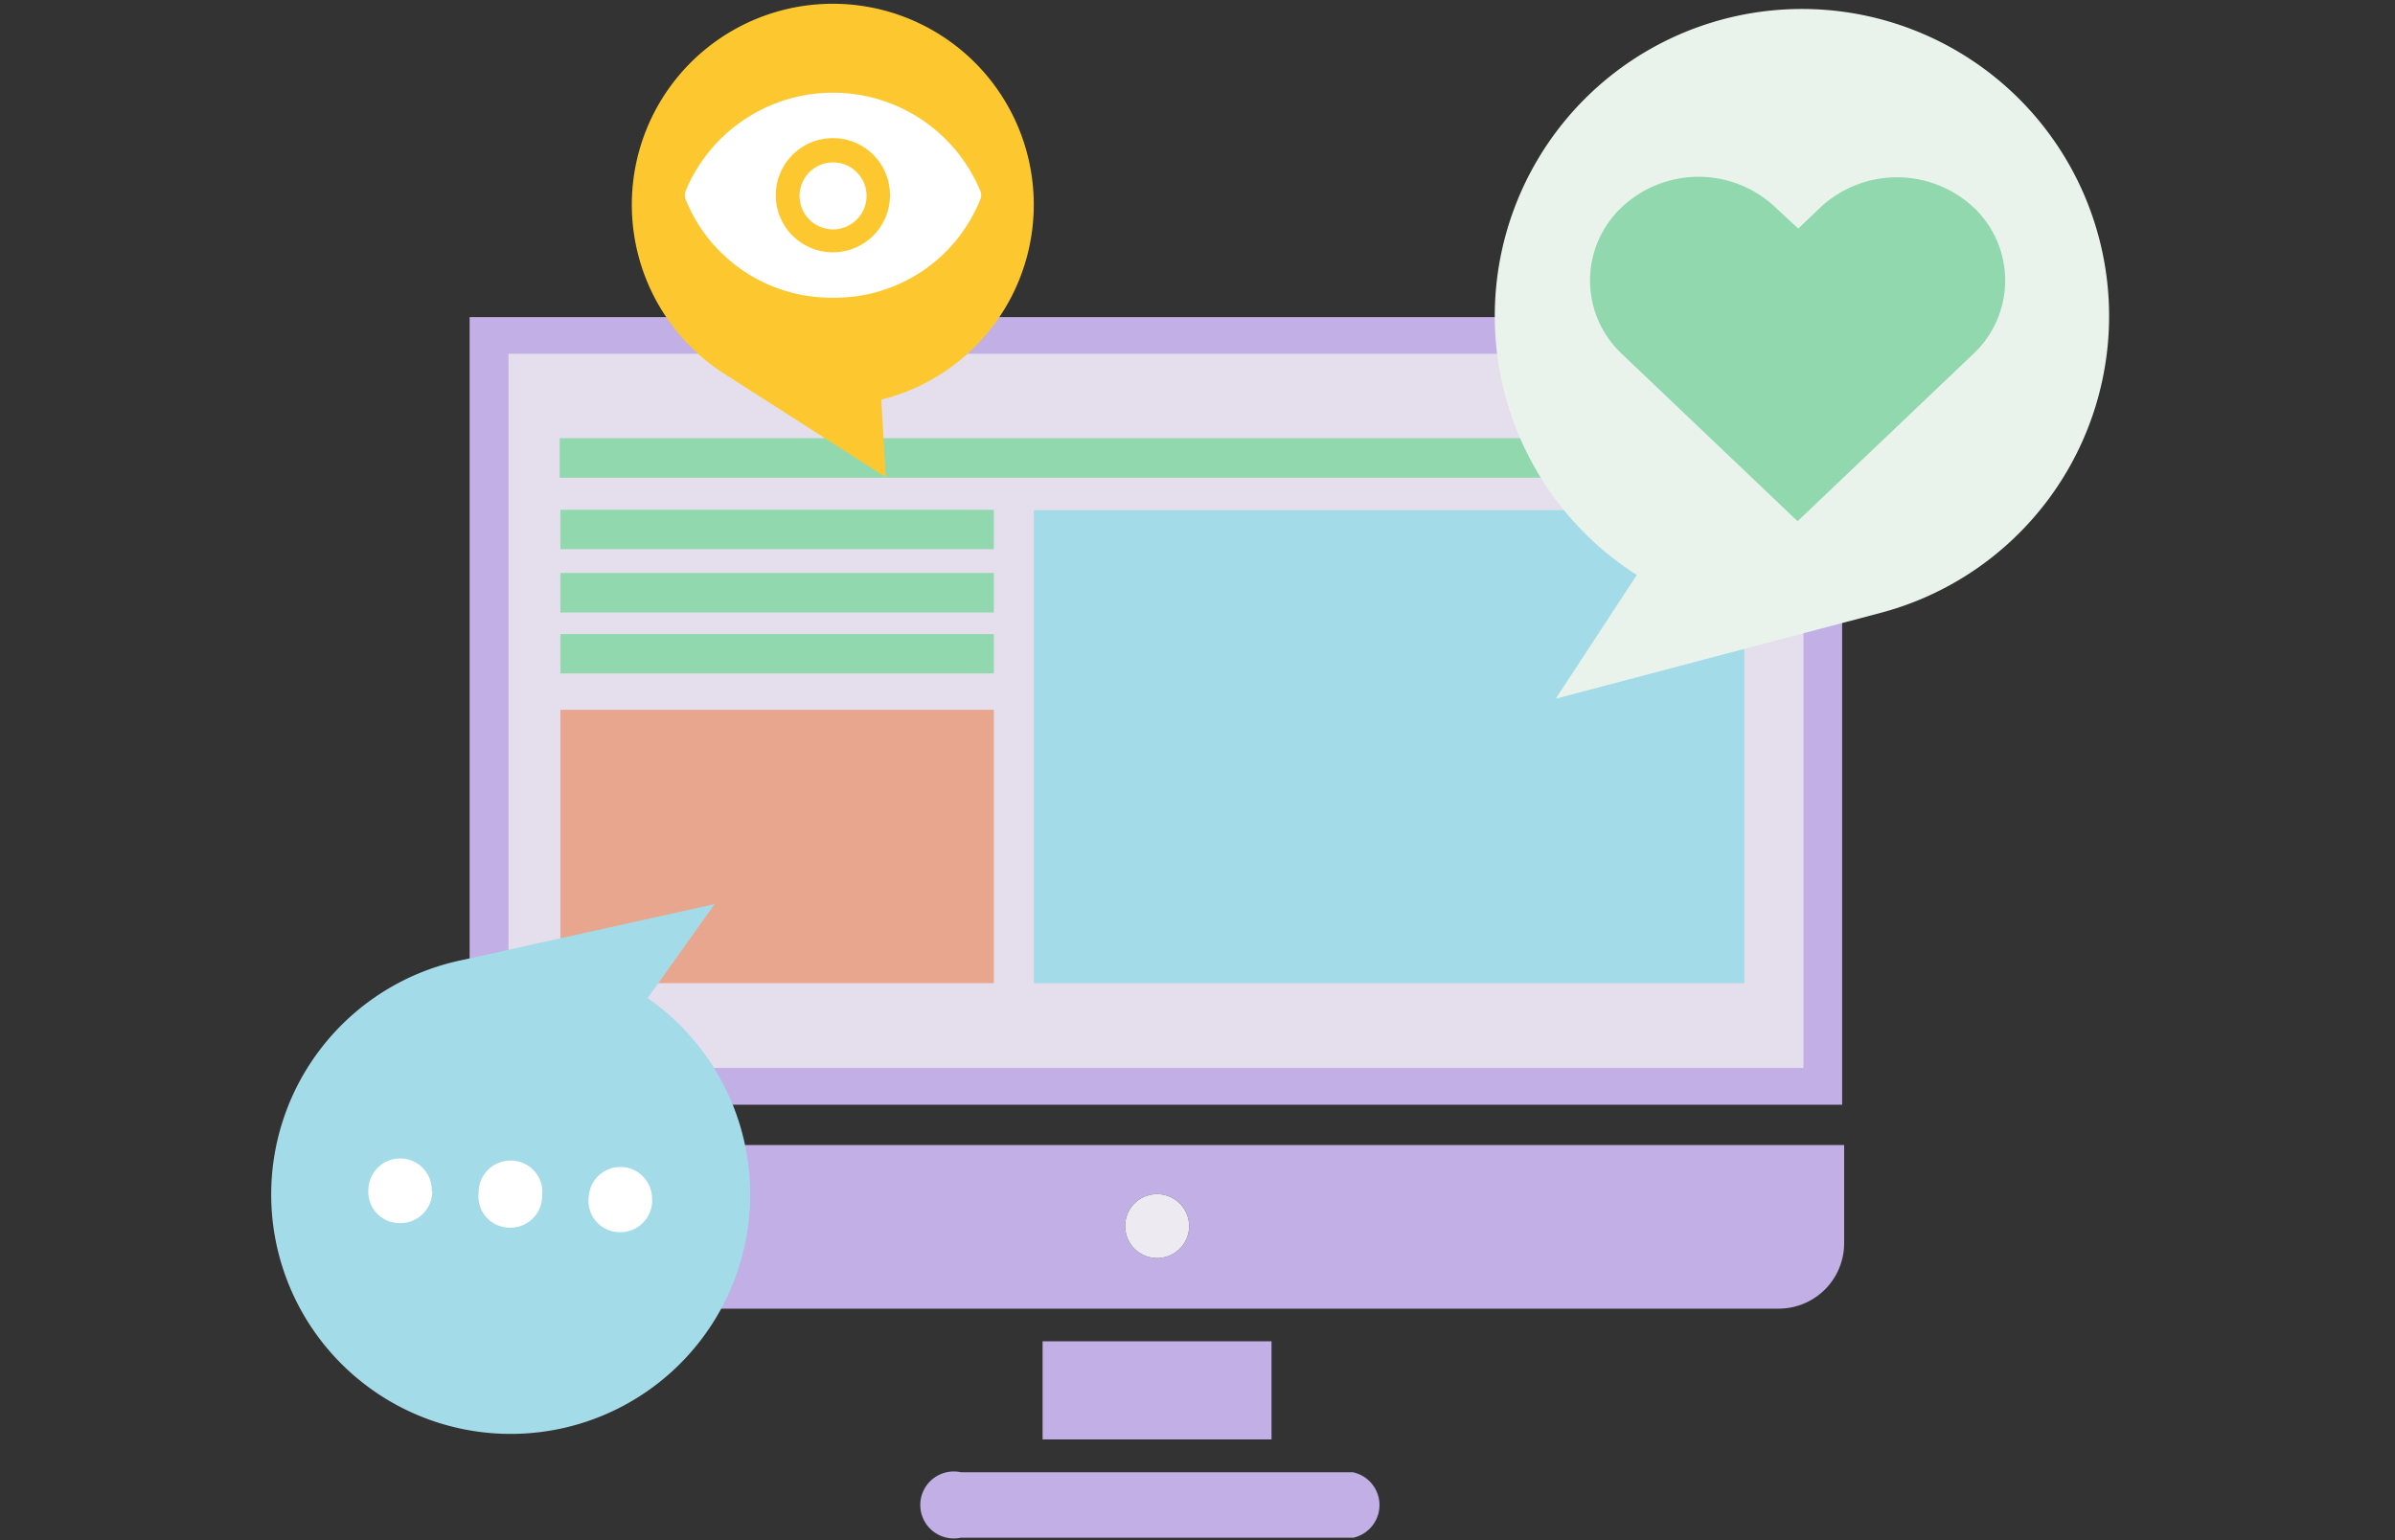
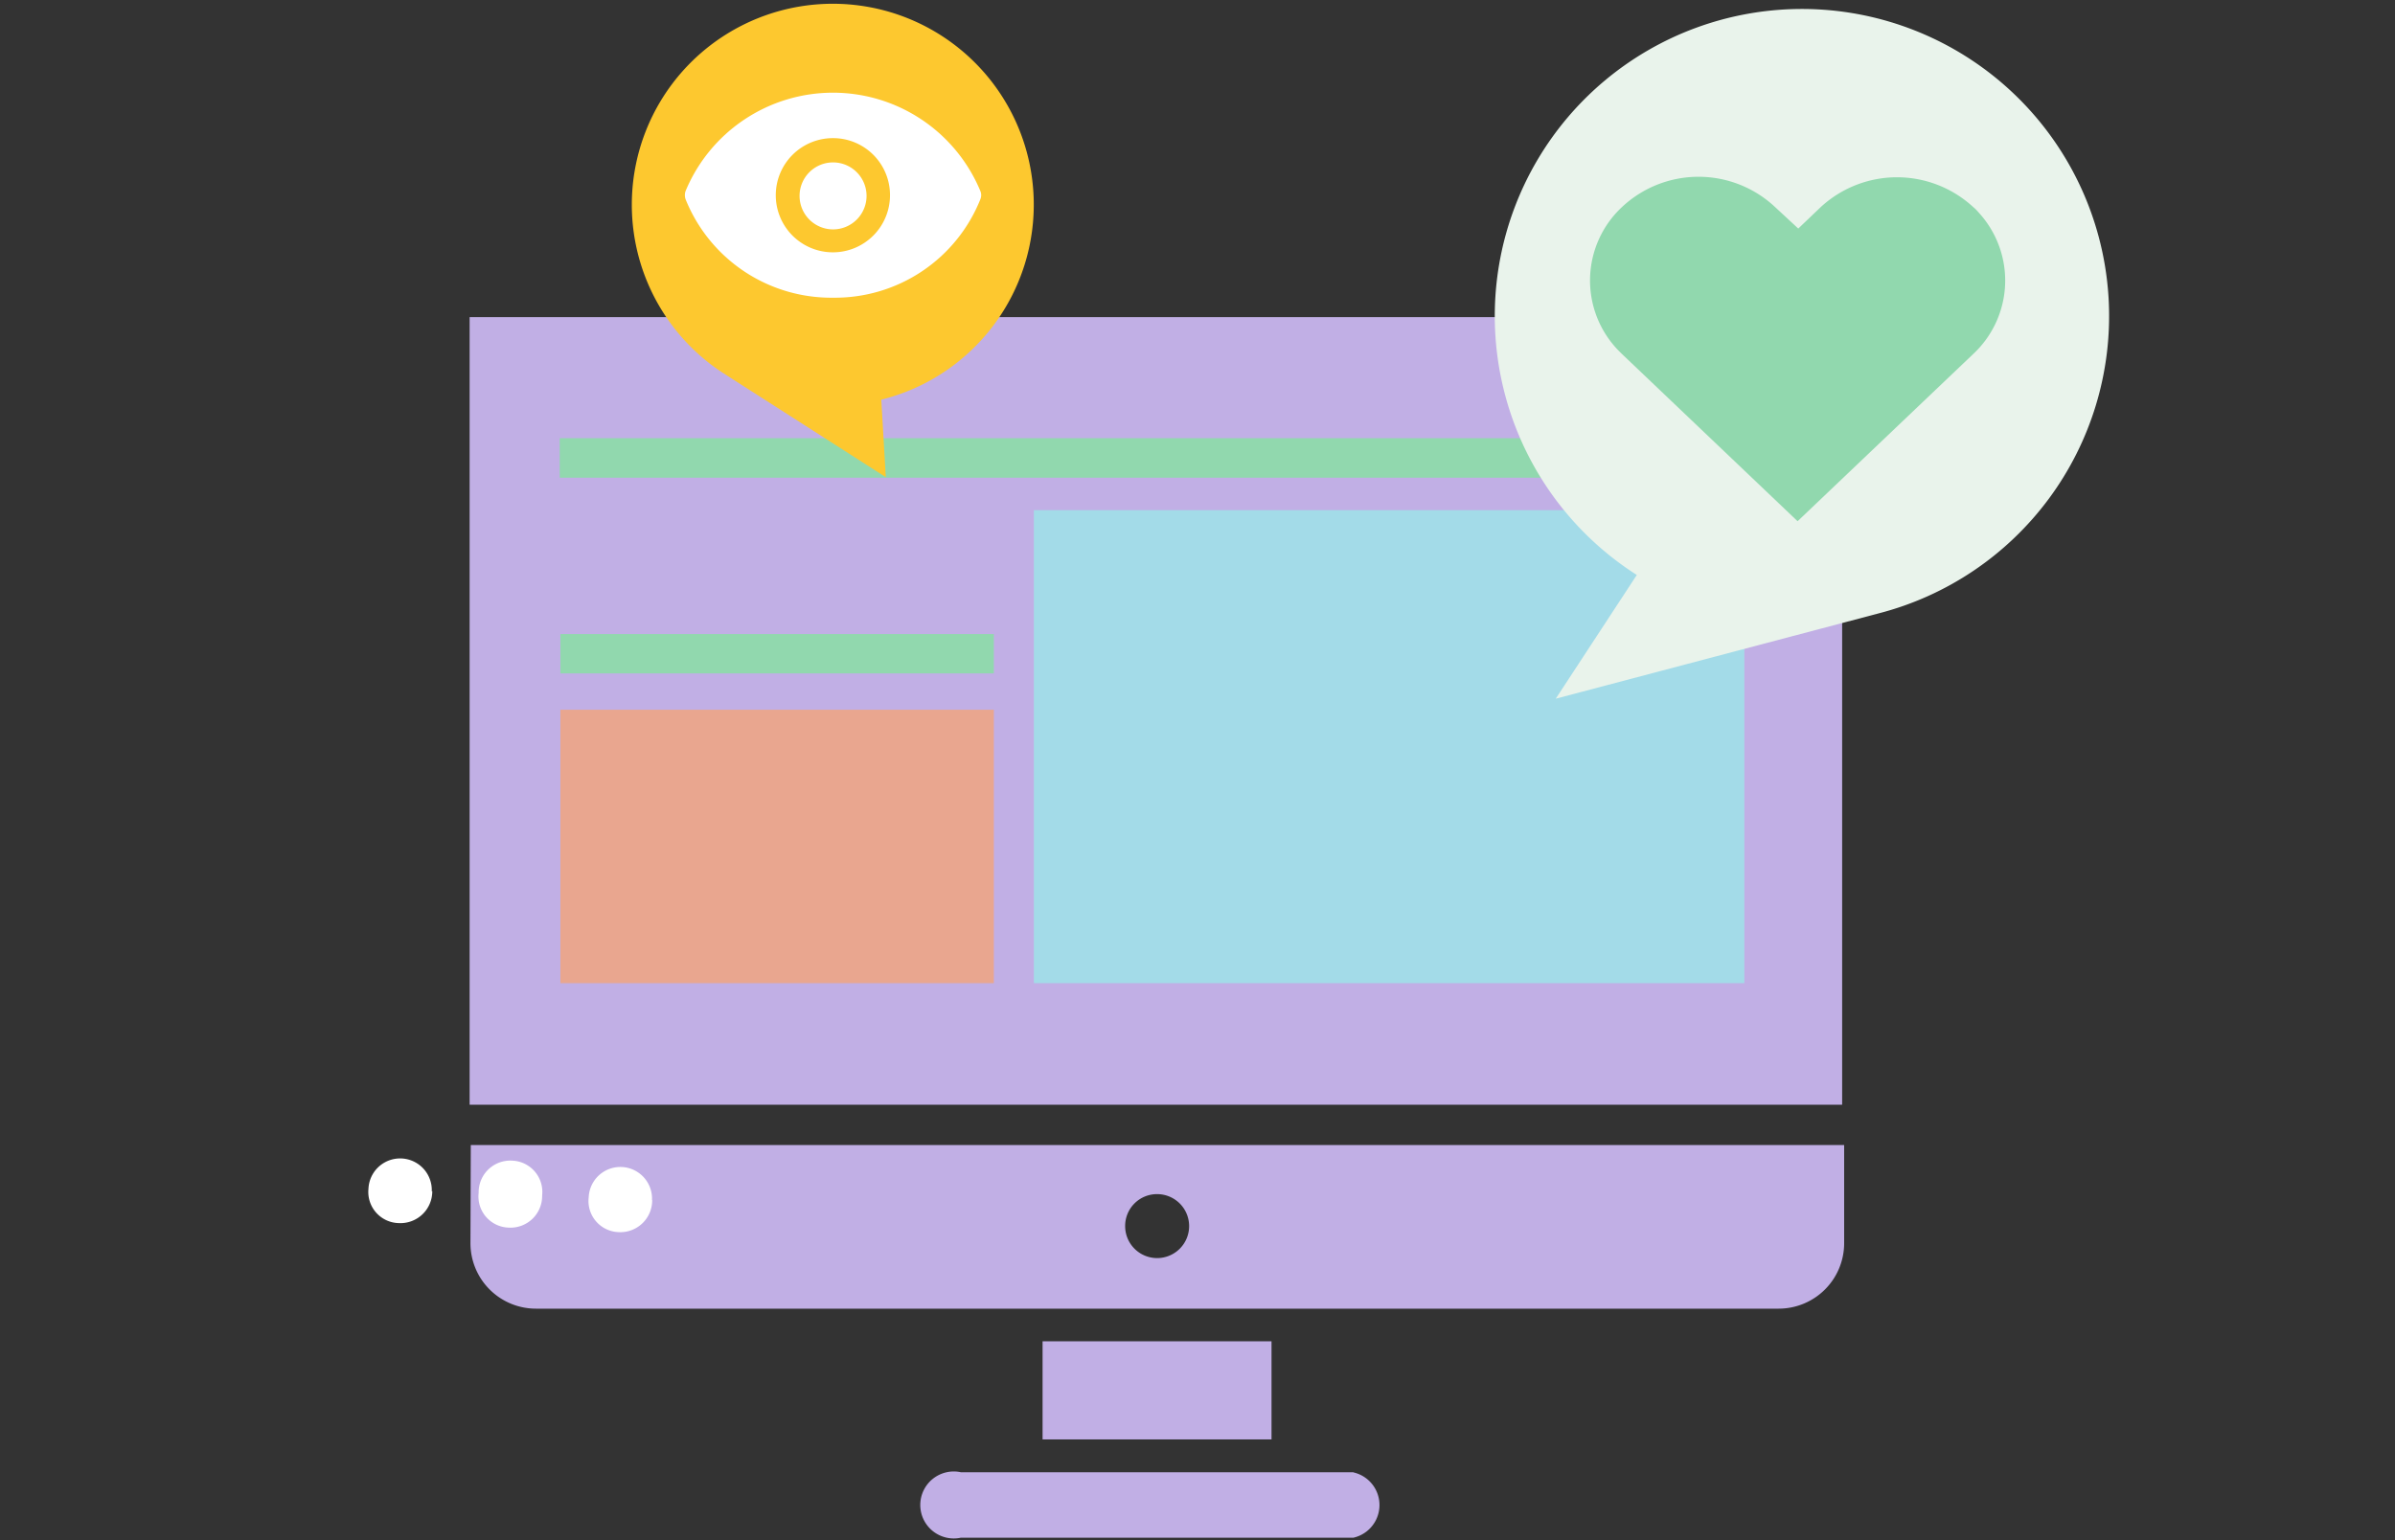
<svg xmlns="http://www.w3.org/2000/svg" id="Layer_1" data-name="Layer 1" width="143" height="92">
  <rect width="100%" height="100%" fill="#333333" stroke="none" />
  <defs>
    <style>.cls-1,.cls-4{fill:#c1afe5;fill-rule:evenodd}.cls-4{fill:#91d8ae}</style>
  </defs>
  <path class="cls-1" d="M28.04 65.98h81.95V18.94H28.04v47.04z" id="Fill-31" />
-   <path fill="#e5dfed" fill-rule="evenodd" d="M30.36 63.78h77.32V21.13H30.36v42.65z" id="Fill-33" />
  <path class="cls-1" d="M62.25 85.97h13.67v-5.86H62.25v5.86z" id="Fill-34" />
  <path class="cls-1" d="M80.81 87.93H57.37a2 2 0 100 3.91h23.44a2 2 0 000-3.9" id="Fill-35" />
  <path class="cls-1" d="M69.09 71.32a1.91 1.91 0 11-1.91 1.91 1.9 1.9 0 011.91-1.91zm-41 2.92A3.91 3.91 0 0032 78.16h74.2a3.91 3.91 0 003.91-3.89v-5.88h-82z" id="Fill-36" />
-   <path d="M69.09 71.32a1.91 1.91 0 11-1.91 1.91 1.9 1.9 0 011.91-1.91" fill="#edeaf2" fill-rule="evenodd" id="Fill-37" />
  <path class="cls-4" d="M33.42 28.53h70.84v-2.36H33.42v2.36z" id="Fill-38" />
  <path fill="#a3dbe8" fill-rule="evenodd" d="M61.73 58.72h42.42V30.47H61.73v28.25z" id="Fill-39" />
-   <path class="cls-4" d="M33.46 32.8h25.88v-2.35H33.46v2.35z" id="Fill-42" />
-   <path class="cls-4" d="M33.46 36.58h25.88v-2.36H33.46v2.36z" id="Fill-43" />
  <path class="cls-4" d="M33.46 40.22h25.88v-2.35H33.46v2.35z" id="Fill-44" />
  <path fill="#e9a68f" fill-rule="evenodd" d="M33.46 58.72h25.88V42.39H33.46v16.33z" id="Fill-45" />
  <path d="M43.16 22.27l9.73 6.23-.27-4.63a12 12 0 10-9.46-1.6z" fill="#fdc82f" />
  <path d="M97.73 34.34l-4.84 7.39 19.26-5.09a18.34 18.34 0 10-14.42-2.3z" fill="#e9f3eb" />
  <path d="M108.7 12.38l-1.33 1.27-1.37-1.27a6.68 6.68 0 00-9.17 0 6 6 0 00-.21 8.54l.21.21 10.5 10 10.5-10a6 6 0 00.3-8.45 2.13 2.13 0 00-.3-.3 6.71 6.71 0 00-9.13 0z" fill="#91d8ae" />
-   <path d="M38.67 59.61l4-5.61-15.18 3.36a14.3 14.3 0 1011.18 2.25z" fill="#a3dbe8" />
  <path d="M38.94 71.67a1.9 1.9 0 01-2 1.92 1.86 1.86 0 01-1.79-2.08 1.89 1.89 0 113.78.16zm-6.57-.27a1.89 1.89 0 01-2 1.92 1.86 1.86 0 01-1.79-2.08 1.89 1.89 0 012-1.92 1.87 1.87 0 011.79 2.08zm-6.56-.27a1.9 1.9 0 01-2 1.92A1.86 1.86 0 0122 71a1.89 1.89 0 113.78.16zm23.93-53.35a9.37 9.37 0 01-8.81-5.89.76.76 0 010-.47 9.53 9.53 0 0117.61 0 .64.64 0 010 .47 9.35 9.35 0 01-8.8 5.89zm0-9.53a3.41 3.41 0 103.4 3.4 3.4 3.4 0 00-3.4-3.4zm0 5.45a2 2 0 112-2 2 2 0 01-2 2z" fill="#fff" />
</svg>